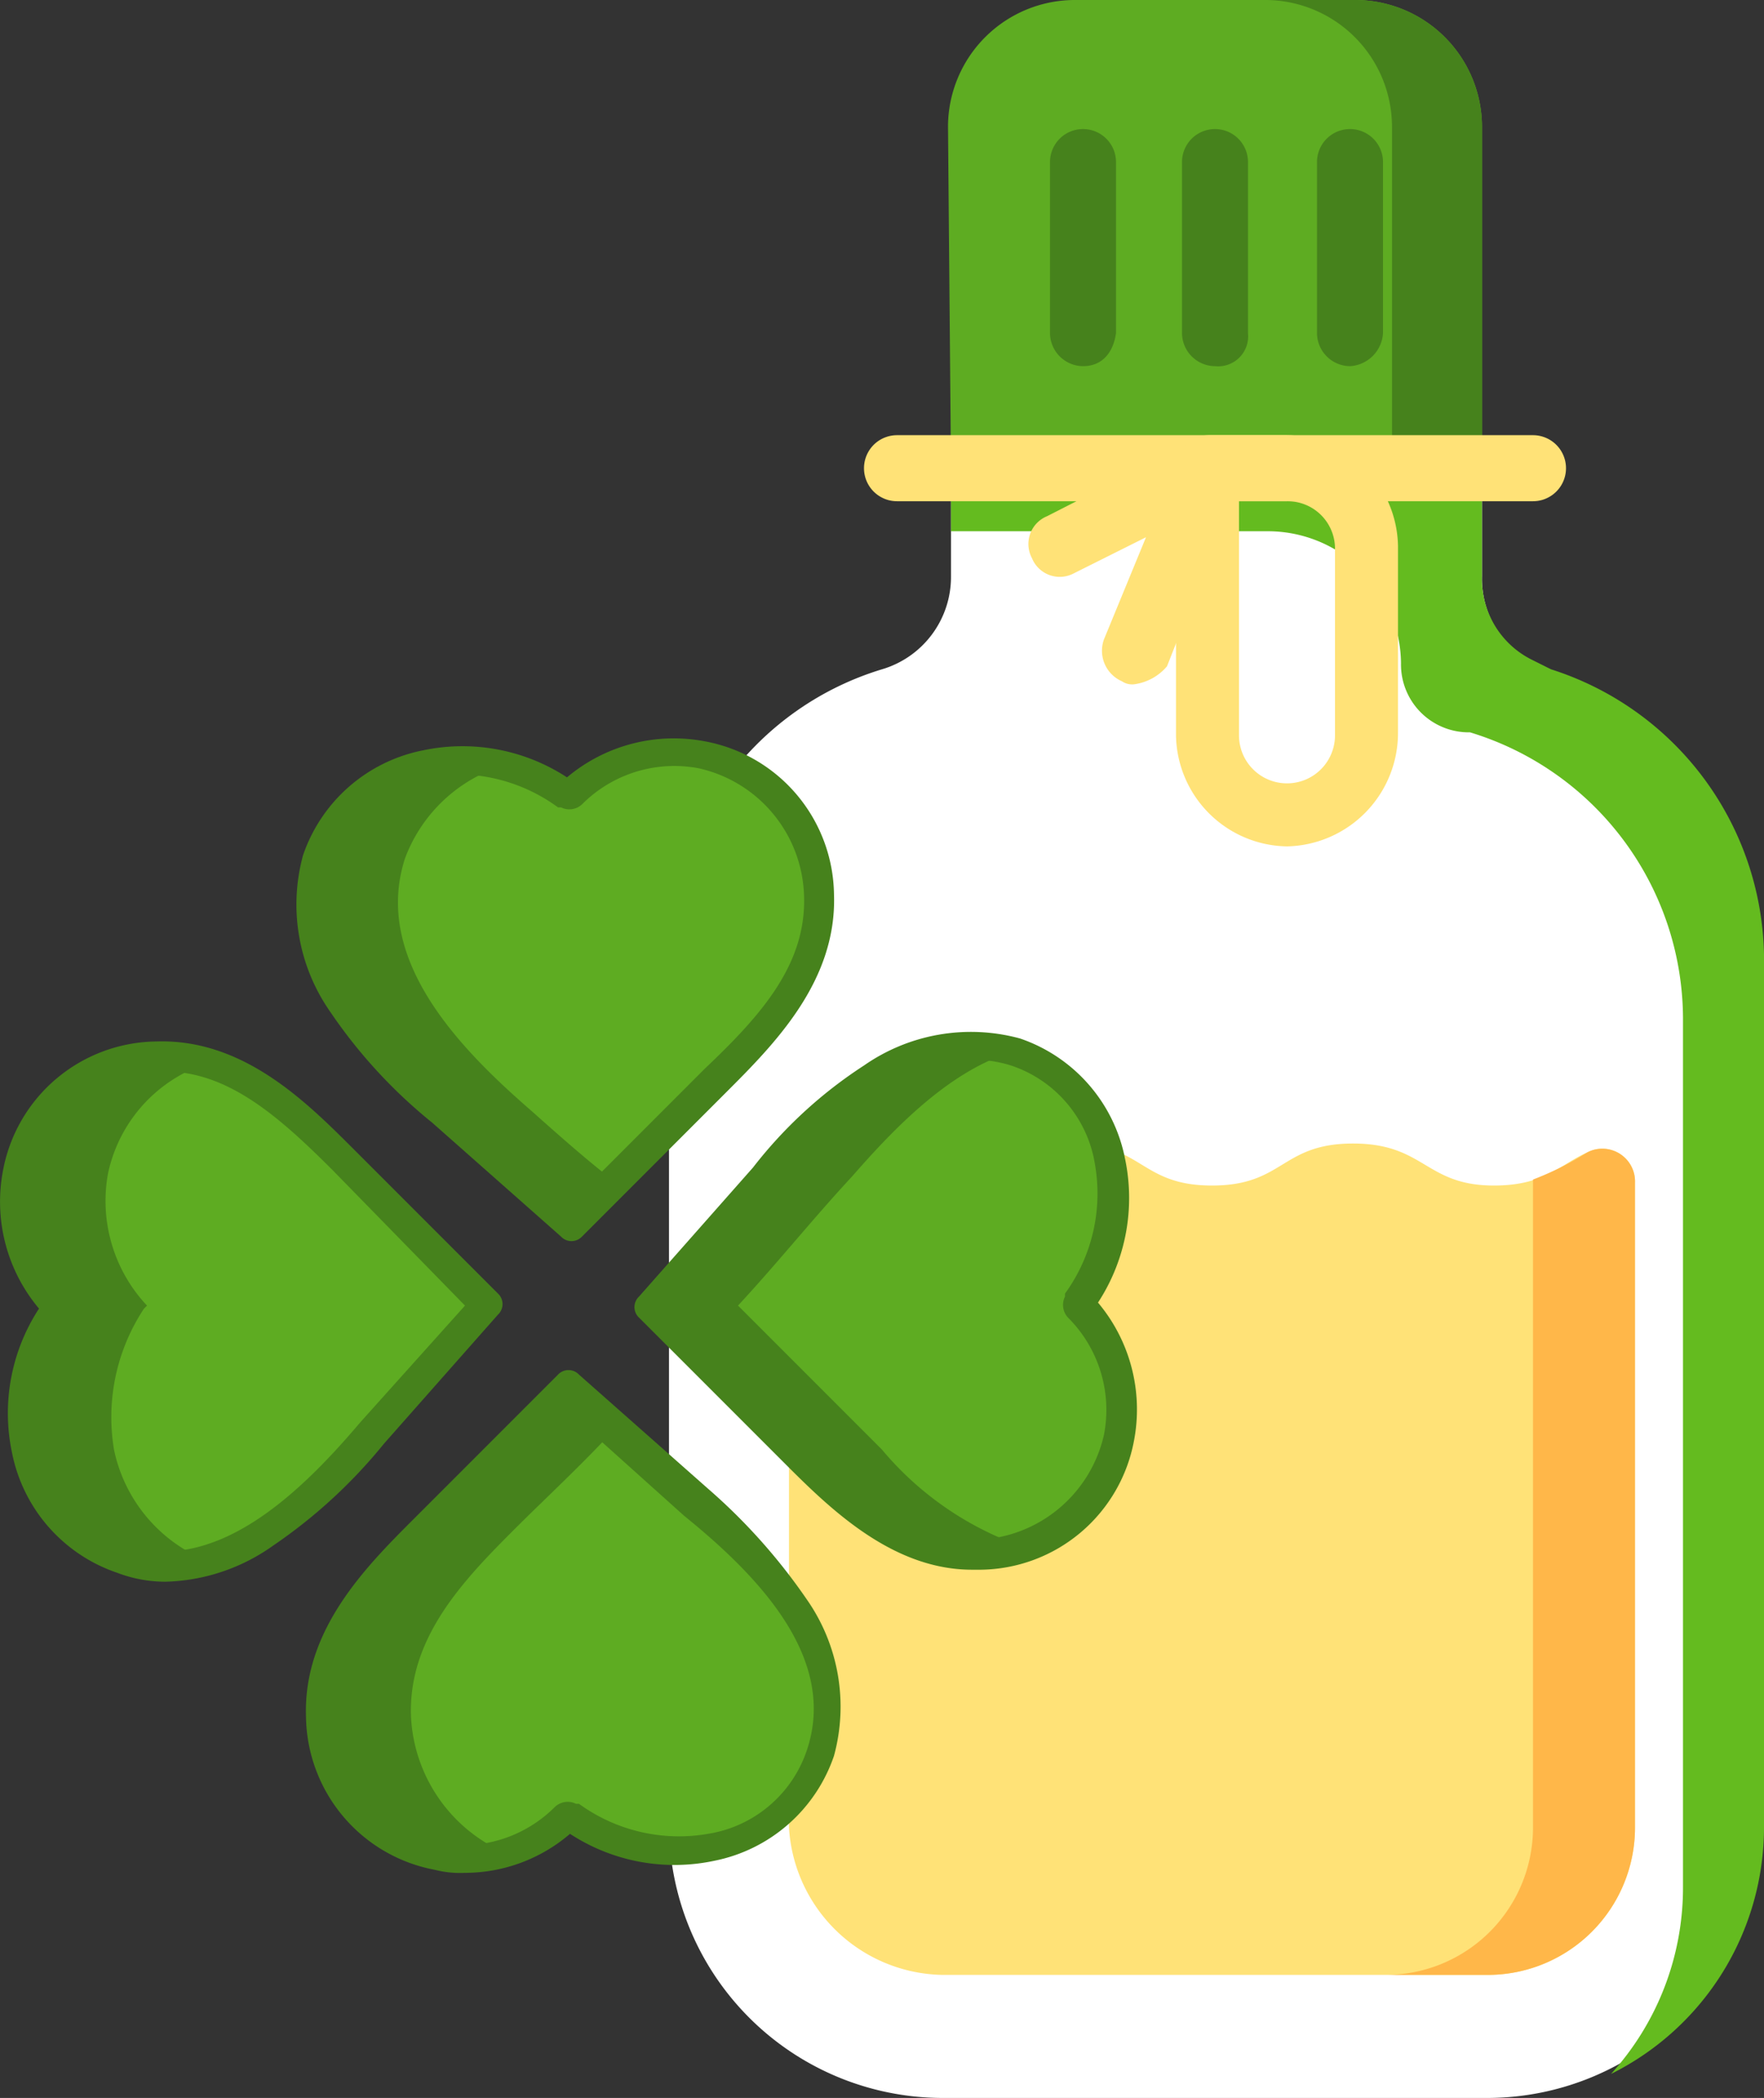
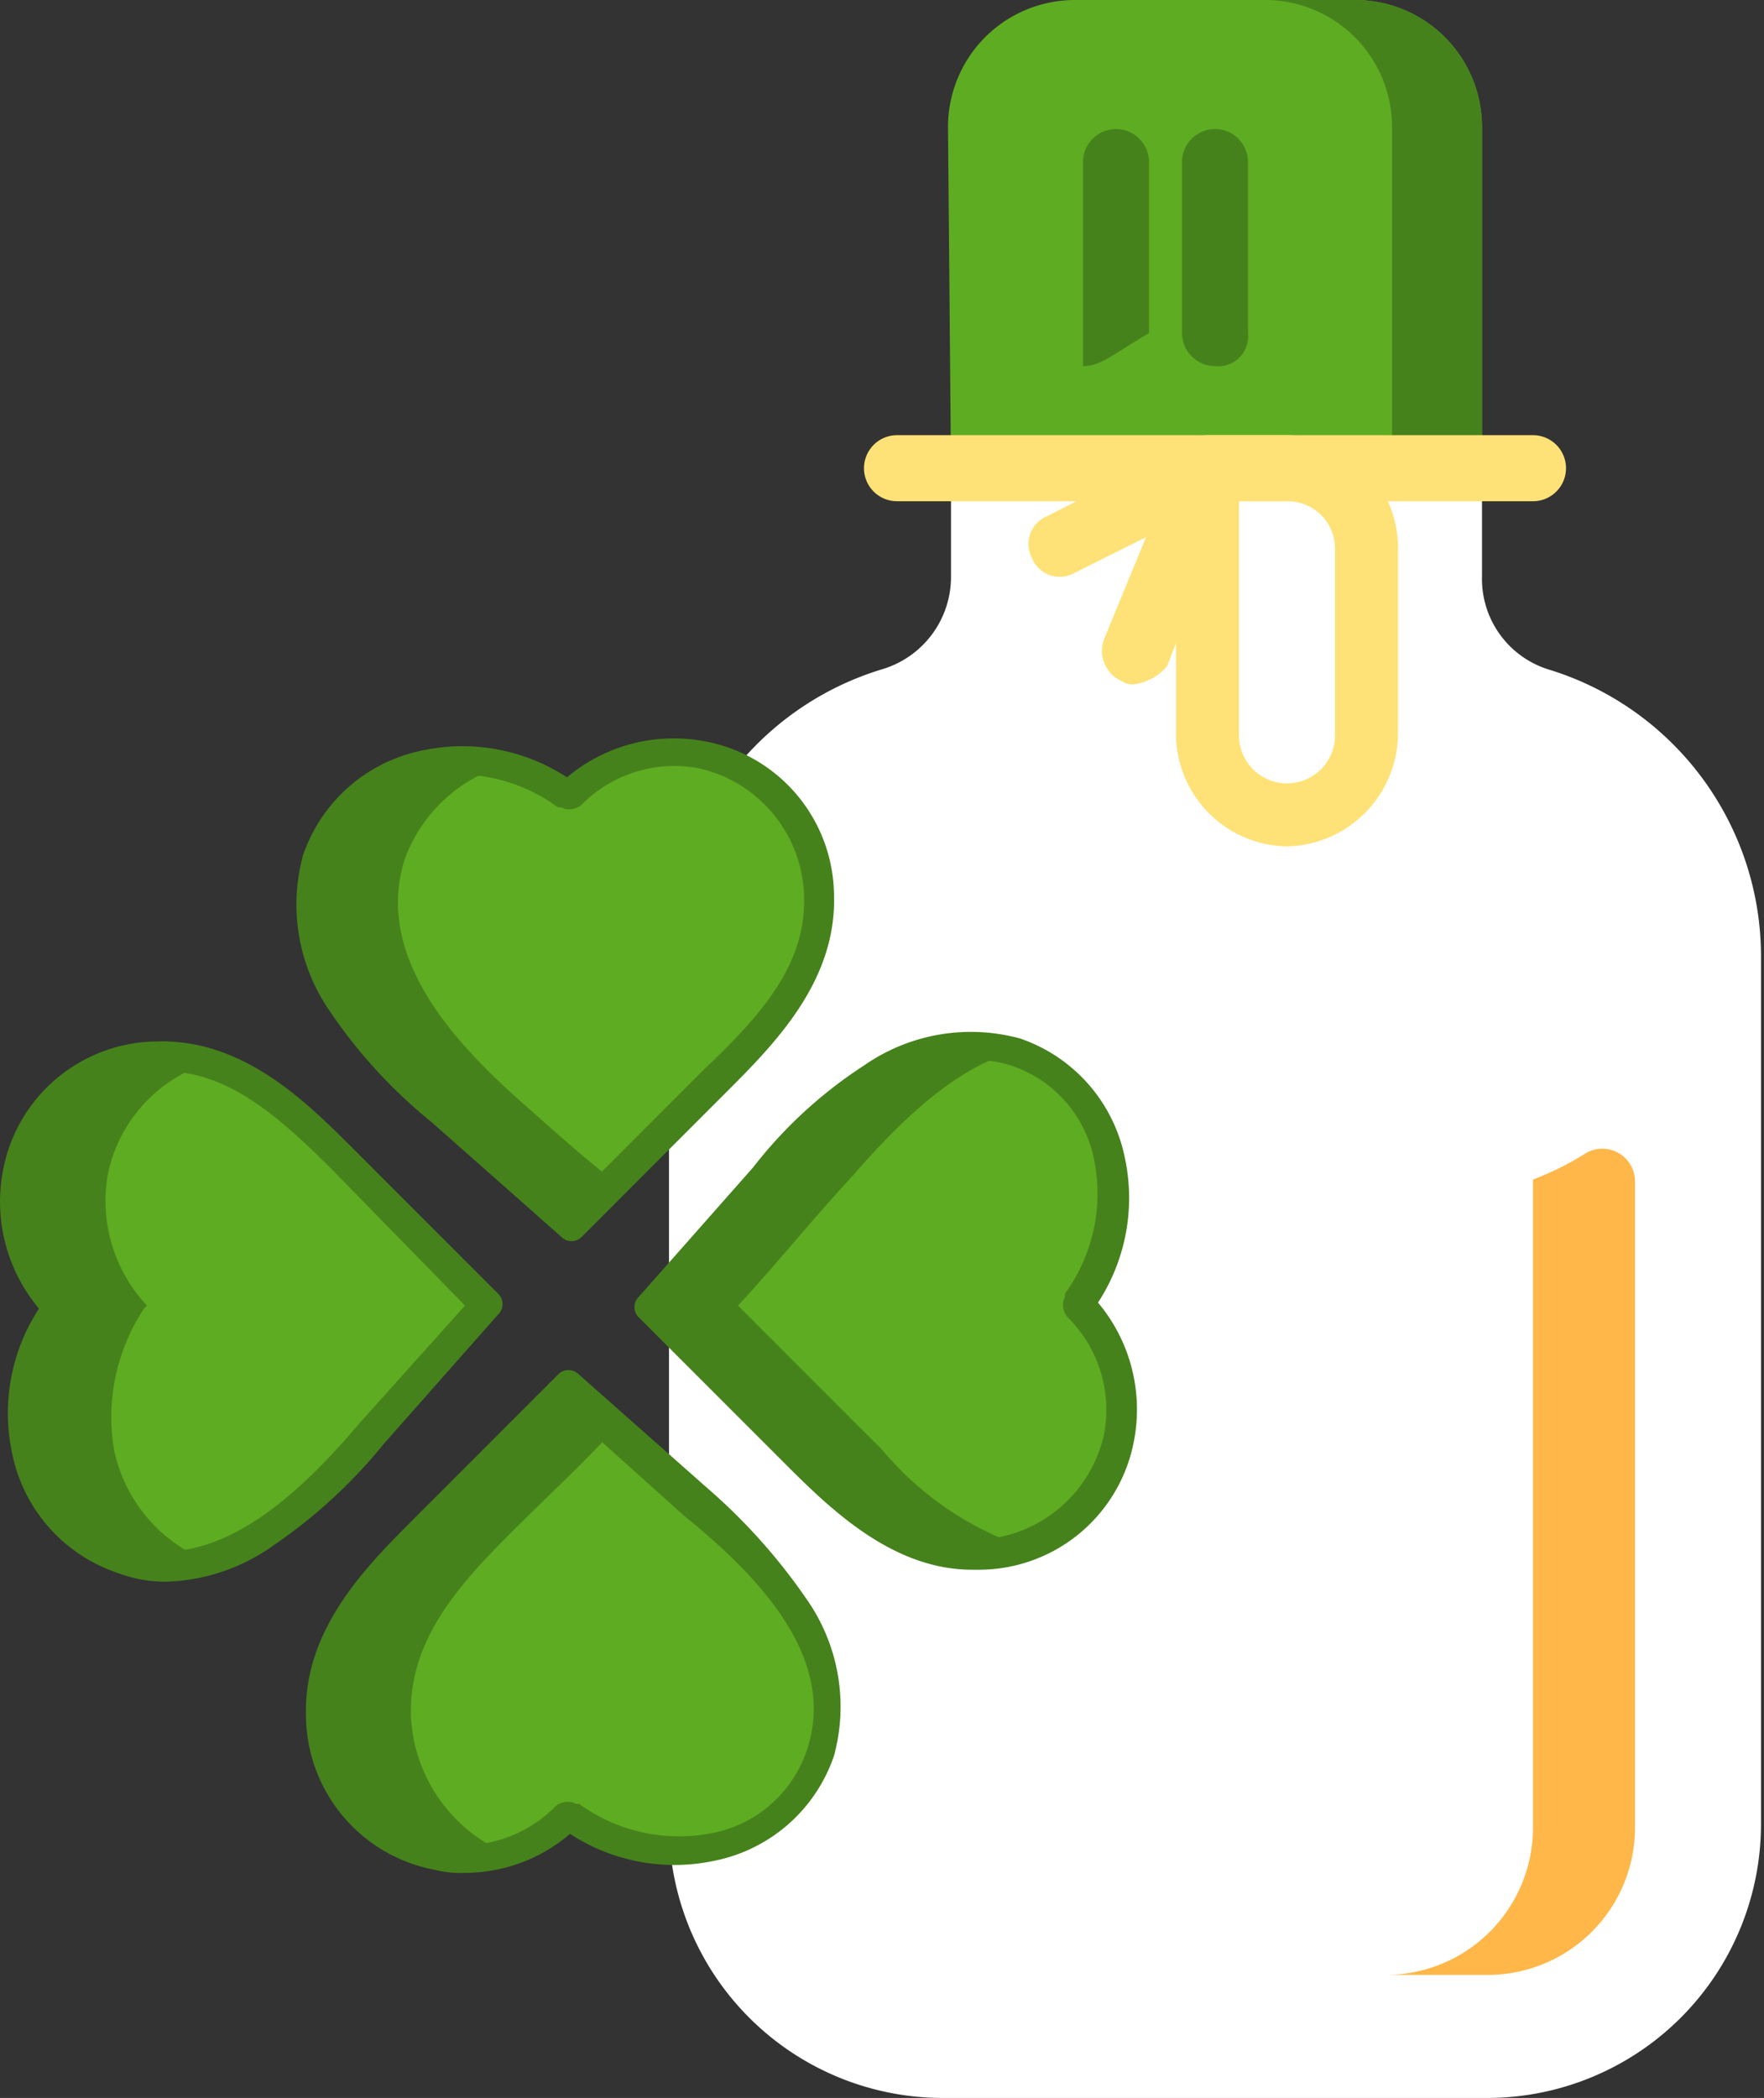
<svg xmlns="http://www.w3.org/2000/svg" viewBox="0 0 58.8 69.9">
  <rect x="0" y="0" width="58.8" height="69.9" fill="#333333" stroke="none" />
  <defs>
    <style>.cls-1{fill:#5eac22;}.cls-2{fill:#46821c;}.cls-3{fill:#fff;}.cls-4{fill:#64bb1f;}.cls-5{fill:#ffe277;}.cls-6{fill:#ffb749;}</style>
  </defs>
  <g id="Layer_2" data-name="Layer 2">
    <g id="Слой_1" data-name="Слой 1">
      <path class="cls-1" d="M31.7,15.6,34,18.4H46.6l2.8-2.8V4.2A4.23,4.23,0,0,0,45.2,0H35.8a4.23,4.23,0,0,0-4.2,4.2l.1,11.4Z" />
      <path class="cls-2" d="M45.2,0h-3a4.23,4.23,0,0,1,4.2,4.2V18.5l3-2.8V4.2A4.23,4.23,0,0,0,45.2,0Z" />
-       <path class="cls-2" d="M36.1,12.2A1.11,1.11,0,0,1,35,11.1V5.4a1.1,1.1,0,0,1,2.2,0v5.7C37.1,11.8,36.7,12.2,36.1,12.2Z" />
+       <path class="cls-2" d="M36.1,12.2V5.4a1.1,1.1,0,0,1,2.2,0v5.7C37.1,11.8,36.7,12.2,36.1,12.2Z" />
      <path class="cls-2" d="M40.5,12.2a1.11,1.11,0,0,1-1.1-1.1V5.4a1.1,1.1,0,1,1,2.2,0v5.7A1,1,0,0,1,40.5,12.2Z" />
-       <path class="cls-2" d="M45,12.2a1.11,1.11,0,0,1-1.1-1.1V5.4a1.1,1.1,0,1,1,2.2,0v5.7A1.17,1.17,0,0,1,45,12.2Z" />
      <path class="cls-3" d="M49.4,19.2V15.6H31.7v3.6a3.21,3.21,0,0,1-2.3,3.1,10,10,0,0,0-7.1,9.5v29a9.13,9.13,0,0,0,9.1,9.1H49.6a9.13,9.13,0,0,0,9.1-9.1v-29a10,10,0,0,0-7.1-9.5A3.16,3.16,0,0,1,49.4,19.2Z" />
-       <path class="cls-4" d="M51.7,22.3l-.6-.3a3,3,0,0,1-1.7-2.8V15.6H31.7v2.1H42.3a4.44,4.44,0,0,1,4.4,4.4A2.26,2.26,0,0,0,49,24.4a10,10,0,0,1,7.1,9.5v29a9.23,9.23,0,0,1-2.4,6.2,9.18,9.18,0,0,0,5.1-8.2V31.8a10.18,10.18,0,0,0-7.1-9.5Z" />
      <path class="cls-5" d="M51.1,16.7H29.9a1.1,1.1,0,1,1,0-2.2H51.1a1.1,1.1,0,1,1,0,2.2Z" />
-       <path class="cls-5" d="M31.4,65.8H49.6a4.91,4.91,0,0,0,4.9-4.9V39.4a1.09,1.09,0,0,0-1.6-1c-.9.4-1.4,1.1-3.1,1.1-2.3,0-2.3-1.4-4.7-1.4s-2.3,1.4-4.7,1.4-2.3-1.4-4.7-1.4-2.3,1.4-4.7,1.4c-1.6,0-2.1-.7-3.1-1.1a1.13,1.13,0,0,0-1.6,1V60.9a5.22,5.22,0,0,0,5.1,4.9Z" />
      <path class="cls-6" d="M52.9,38.4a10.08,10.08,0,0,1-1.8.9V60.9a4.91,4.91,0,0,1-4.9,4.9h3.4a4.91,4.91,0,0,0,4.9-4.9V39.4a1.09,1.09,0,0,0-1.6-1Z" />
      <path class="cls-5" d="M42.9,28.2a3.76,3.76,0,0,1-3.7-3.7V15.6a1.11,1.11,0,0,1,1.1-1.1h2.6a3.76,3.76,0,0,1,3.7,3.7v6.2A3.78,3.78,0,0,1,42.9,28.2ZM41.3,16.7v7.8a1.6,1.6,0,0,0,3.2,0V18.3a1.58,1.58,0,0,0-1.6-1.6Z" />
      <path class="cls-5" d="M37.8,22.8a.6.6,0,0,1-.4-.1,1.11,1.11,0,0,1-.6-1.4l1.4-3.4-2.4,1.2a1,1,0,0,1-1.4-.5,1,1,0,0,1,.5-1.4l4.9-2.5a1.06,1.06,0,0,1,1.2.2,1.31,1.31,0,0,1,.3,1.2l-2.4,6.1a1.74,1.74,0,0,1-1.1.6Z" />
      <path class="cls-1" d="M36,43.4a5.09,5.09,0,0,1,1.3,4.4,4.92,4.92,0,0,1-4.7,3.9c-2.6.1-4.5-1.7-6.2-3.4l-4.8-4.8c1.3-1.4,2.5-2.9,3.8-4.3,2-2.3,5-5.3,8.4-4.2a4.73,4.73,0,0,1,3.1,3.7,5.67,5.67,0,0,1-.9,4.7Z" />
      <path class="cls-1" d="M23.2,50c2.3,2,5.3,5,4.2,8.4a4.73,4.73,0,0,1-3.7,3.1,6.56,6.56,0,0,1-4.7-1l-.1-.1a5.09,5.09,0,0,1-4.4,1.3A4.92,4.92,0,0,1,10.6,57c-.1-2.6,1.7-4.5,3.4-6.2L18.8,46c1.6,1.5,3,2.7,4.4,4Z" />
      <path class="cls-1" d="M27.2,29.8c.1,2.6-1.7,4.5-3.4,6.2L19,40.8c-1.4-1.3-2.9-2.5-4.3-3.8-2.3-2-5.3-5-4.2-8.4a4.73,4.73,0,0,1,3.7-3.1,6.56,6.56,0,0,1,4.7,1l.1.1a5.09,5.09,0,0,1,4.4-1.3A4.62,4.62,0,0,1,27.2,29.8Z" />
      <path class="cls-1" d="M11.5,38.7l4.8,4.8c-1.3,1.4-2.5,2.9-3.8,4.3-2,2.3-5,5.3-8.4,4.2A4.73,4.73,0,0,1,1,48.3a6.56,6.56,0,0,1,1-4.7l.1-.1A5.09,5.09,0,0,1,.8,39.1a4.92,4.92,0,0,1,4.7-3.9C7.9,35.1,9.8,37,11.5,38.7Z" />
      <path class="cls-2" d="M29.4,48.3l-4.8-4.8c1.3-1.4,2.5-2.9,3.8-4.3,1.4-1.6,3.3-3.6,5.5-4.2h0c-3.4-1.1-6.4,1.9-8.4,4.2-1.3,1.4-2.5,2.9-3.8,4.3l4.8,4.8c1.7,1.7,3.6,3.5,6.2,3.4a6.88,6.88,0,0,0,1.3-.2,10.66,10.66,0,0,1-4.6-3.2Z" />
      <path class="cls-2" d="M13.7,57.2c-.1-2.6,1.7-4.5,3.4-6.2,1.1-1.1,2.3-2.2,3.4-3.4-.5-.5-1.1-.9-1.6-1.4L14.1,51c-1.7,1.7-3.5,3.6-3.4,6.2a5.11,5.11,0,0,0,3.9,4.7,4.89,4.89,0,0,0,2.4-.1A5.23,5.23,0,0,1,13.7,57.2Z" />
      <path class="cls-2" d="M17.7,37c-2.3-2-5.3-5-4.2-8.4a5.1,5.1,0,0,1,3.3-3.1,5.77,5.77,0,0,0-2.6-.1,5,5,0,0,0-3.7,3.1c-1.1,3.4,1.9,6.4,4.2,8.4,1.4,1.3,2.9,2.5,4.3,3.8l1.4-1.4C19.5,38.6,18.6,37.8,17.7,37Z" />
      <path class="cls-2" d="M3.8,48.3a6.56,6.56,0,0,1,1-4.7l.1-.1a5.09,5.09,0,0,1-1.3-4.4A4.93,4.93,0,0,1,7,35.4a5,5,0,0,0-1.7-.2,4.88,4.88,0,0,0-3.4,8.3l-.1.1a6.11,6.11,0,0,0-1,4.7A5,5,0,0,0,3.9,52a5.11,5.11,0,0,0,3,0A5.11,5.11,0,0,1,3.8,48.3Z" />
      <path class="cls-2" d="M14.4,37.4l4.3,3.8a.48.48,0,0,0,.7,0l4.8-4.8c1.6-1.6,3.7-3.7,3.6-6.6a5.26,5.26,0,0,0-4.3-5.1,5.53,5.53,0,0,0-4.6,1.2,6.37,6.37,0,0,0-4.8-.9,5.31,5.31,0,0,0-4,3.5,6.23,6.23,0,0,0,.9,5.2A17,17,0,0,0,14.4,37.4ZM11,28.7a4.16,4.16,0,0,1,3.3-2.8,3.4,3.4,0,0,1,1-.1,5.68,5.68,0,0,1,3.3,1.1h.1a.62.62,0,0,0,.7-.1,4.34,4.34,0,0,1,3.9-1.2,4.49,4.49,0,0,1,3.5,4.2c.1,2.3-1.4,4-3.3,5.8L19,40.1l-3.9-3.5c-2.6-2.3-5.1-5-4.1-7.9Z" />
      <path class="cls-2" d="M12.8,48.1l3.8-4.3a.48.48,0,0,0,0-.7l-4.8-4.8c-1.6-1.6-3.7-3.7-6.6-3.6A5.26,5.26,0,0,0,.1,39a5.53,5.53,0,0,0,1.2,4.6,6.37,6.37,0,0,0-.9,4.8,5.31,5.31,0,0,0,3.5,4,4.53,4.53,0,0,0,1.6.3,6.45,6.45,0,0,0,3.6-1.2,17.21,17.21,0,0,0,3.7-3.4ZM4.2,51.5a4.16,4.16,0,0,1-2.8-3.3,5.67,5.67,0,0,1,1-4.3v-.1a.62.62,0,0,0-.1-.7,4.34,4.34,0,0,1-1.2-3.9,4.49,4.49,0,0,1,4.2-3.5h.2c2.1,0,3.8,1.5,5.6,3.3l4.4,4.5L12,47.4c-2.2,2.6-4.9,5-7.8,4.1Z" />
      <path class="cls-2" d="M23.6,49.6l-4.3-3.8a.48.48,0,0,0-.7,0l-4.8,4.8c-1.6,1.6-3.7,3.7-3.6,6.6a5.26,5.26,0,0,0,4.3,5.1,3.4,3.4,0,0,0,1,.1A5.39,5.39,0,0,0,19,61.1a6.37,6.37,0,0,0,4.8.9,5.31,5.31,0,0,0,4-3.5,6.23,6.23,0,0,0-.9-5.2,19.42,19.42,0,0,0-3.3-3.7Zm3.3,8.7a4.16,4.16,0,0,1-3.3,2.8,5.67,5.67,0,0,1-4.3-1h-.1a.62.62,0,0,0-.7.1,4.34,4.34,0,0,1-3.9,1.2,4.49,4.49,0,0,1-3.5-4.2c-.1-2.3,1.4-4,3.3-5.8L18.9,47l3.9,3.5c2.6,2.1,5.1,4.8,4.1,7.8Z" />
      <path class="cls-2" d="M25.1,38.9l-3.8,4.3a.48.48,0,0,0,0,.7l4.8,4.8c1.5,1.5,3.6,3.6,6.3,3.6h.3A5.26,5.26,0,0,0,37.8,48a5.53,5.53,0,0,0-1.2-4.6,6.37,6.37,0,0,0,.9-4.8,5.31,5.31,0,0,0-3.5-4,6.23,6.23,0,0,0-5.2.9,15,15,0,0,0-3.7,3.4Zm8.6-3.4a4.16,4.16,0,0,1,2.8,3.3,5.67,5.67,0,0,1-1,4.3v.1a.62.62,0,0,0,.1.7,4.34,4.34,0,0,1,1.2,3.9,4.49,4.49,0,0,1-4.2,3.5h-.2c-2.1,0-3.8-1.5-5.6-3.3l-4.4-4.5,3.5-3.9C28.1,37,30.8,34.6,33.7,35.5Z" />
    </g>
  </g>
</svg>